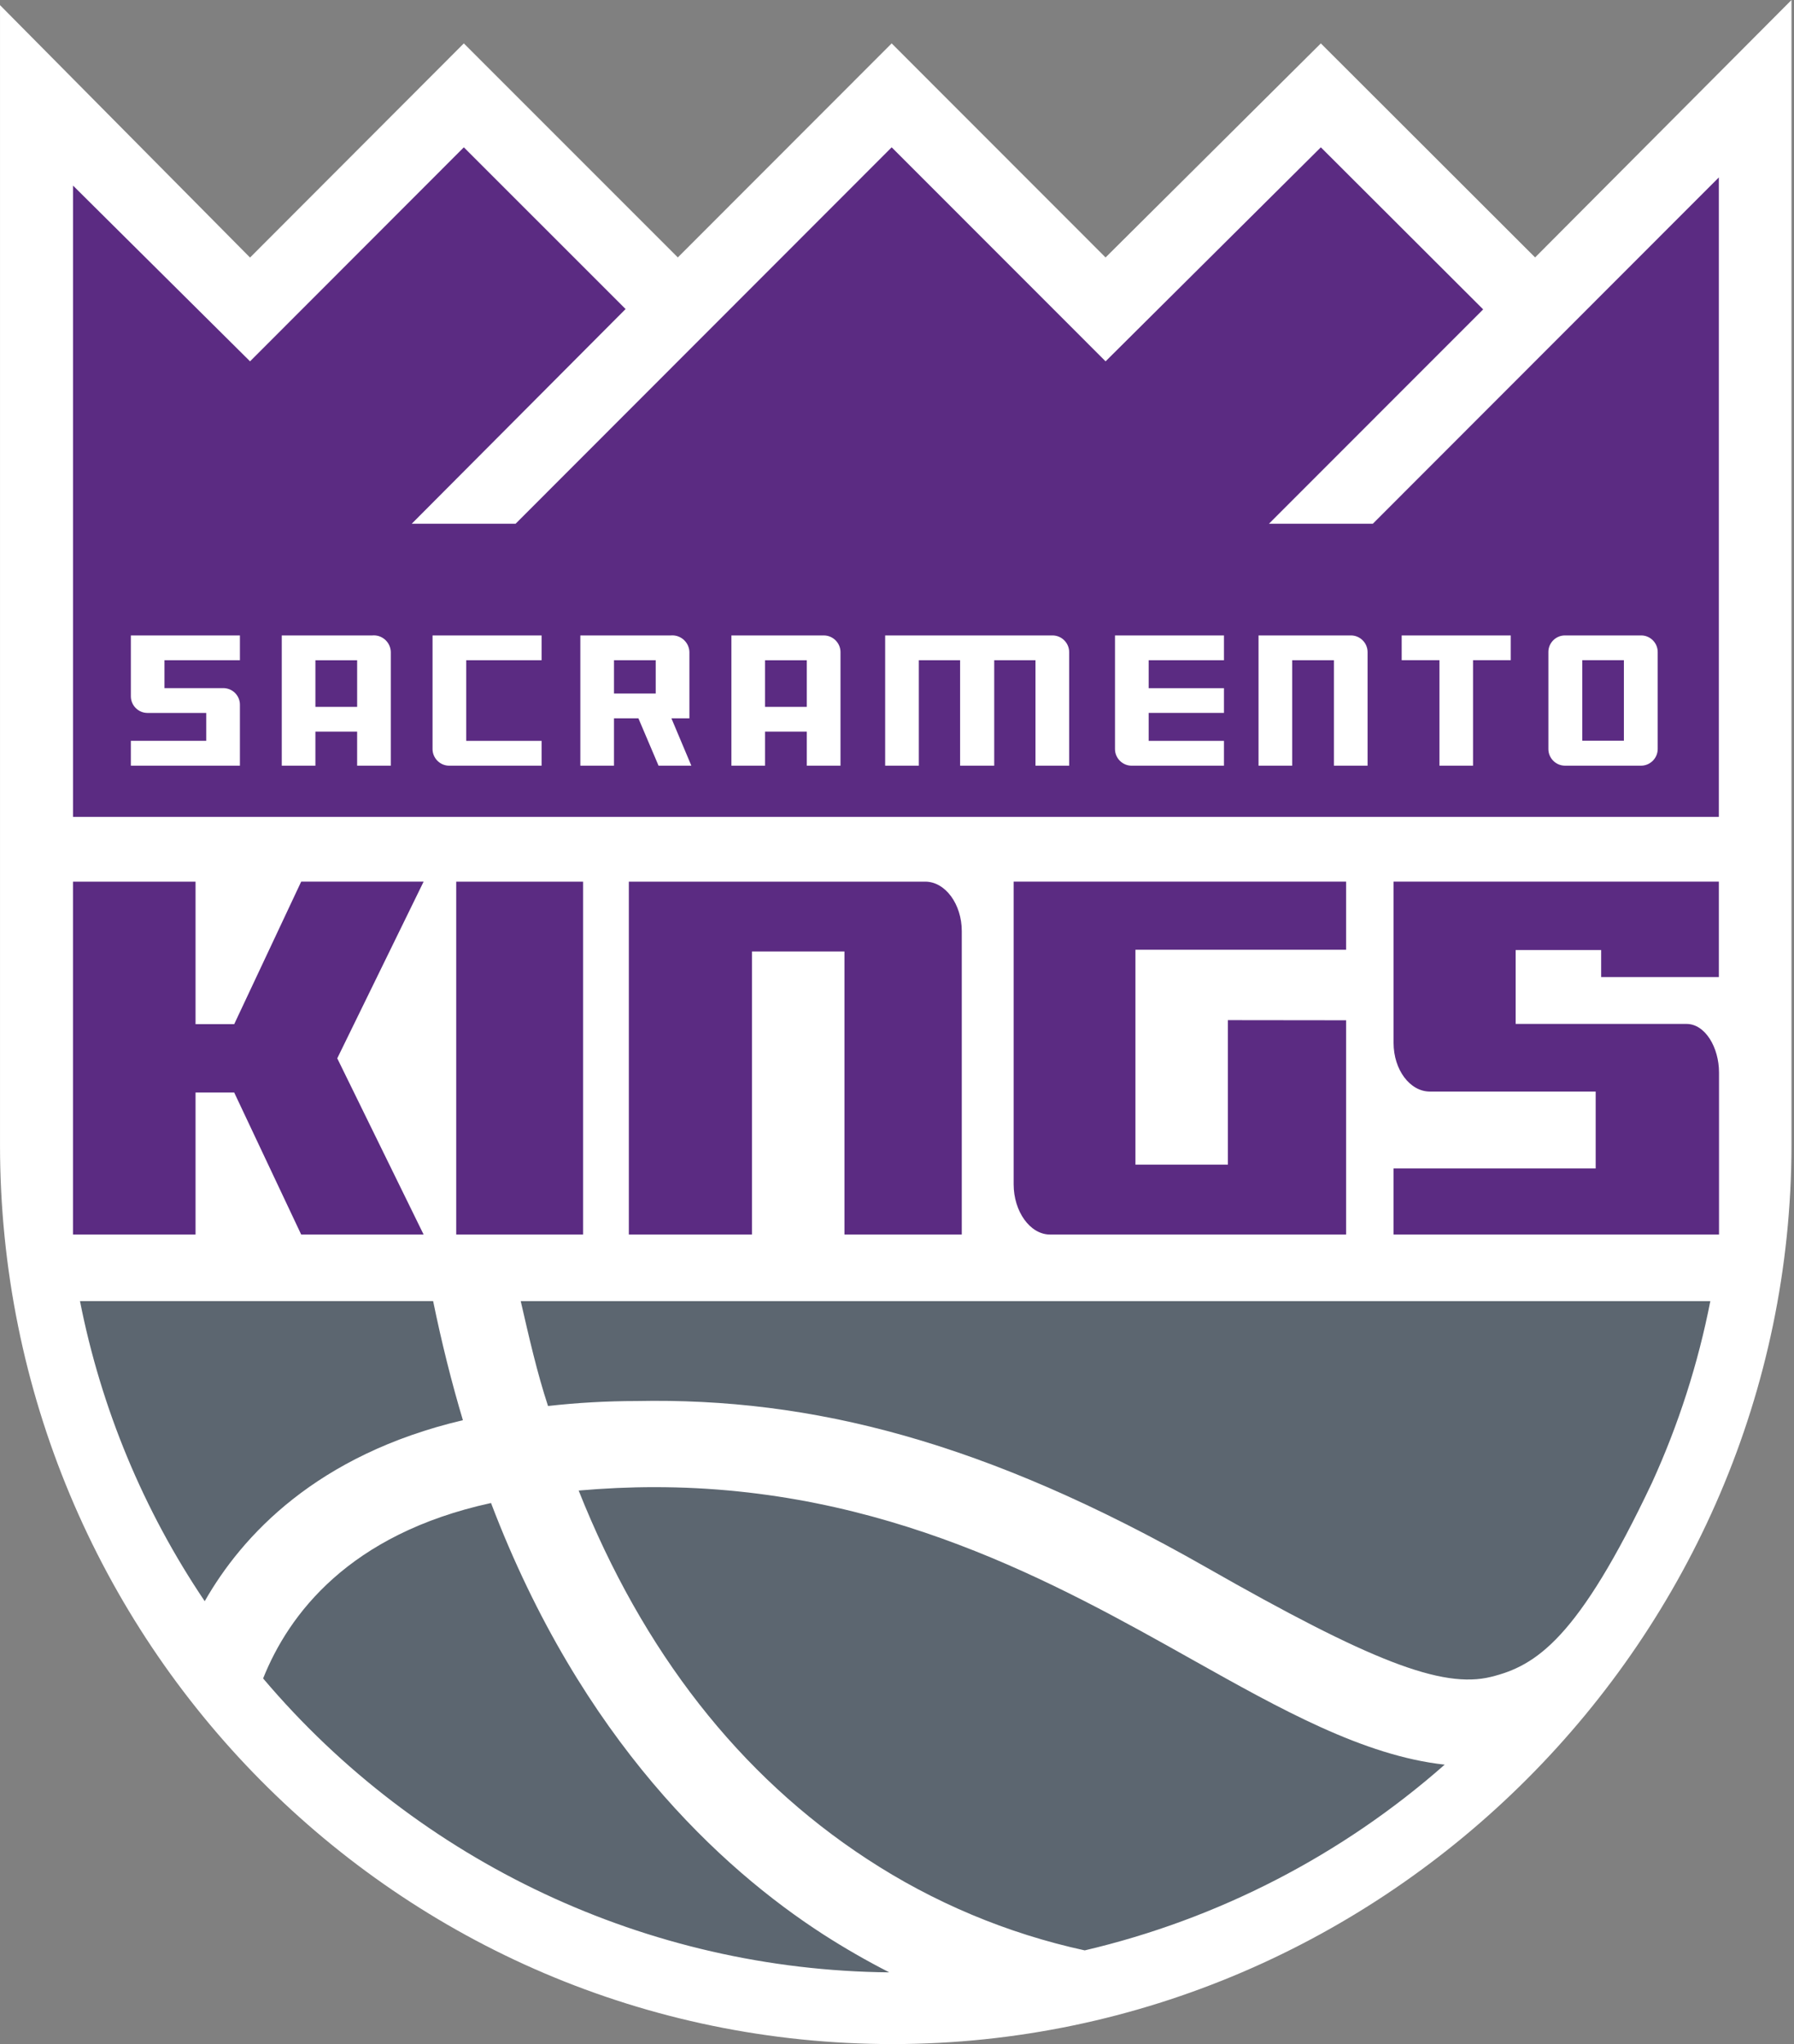
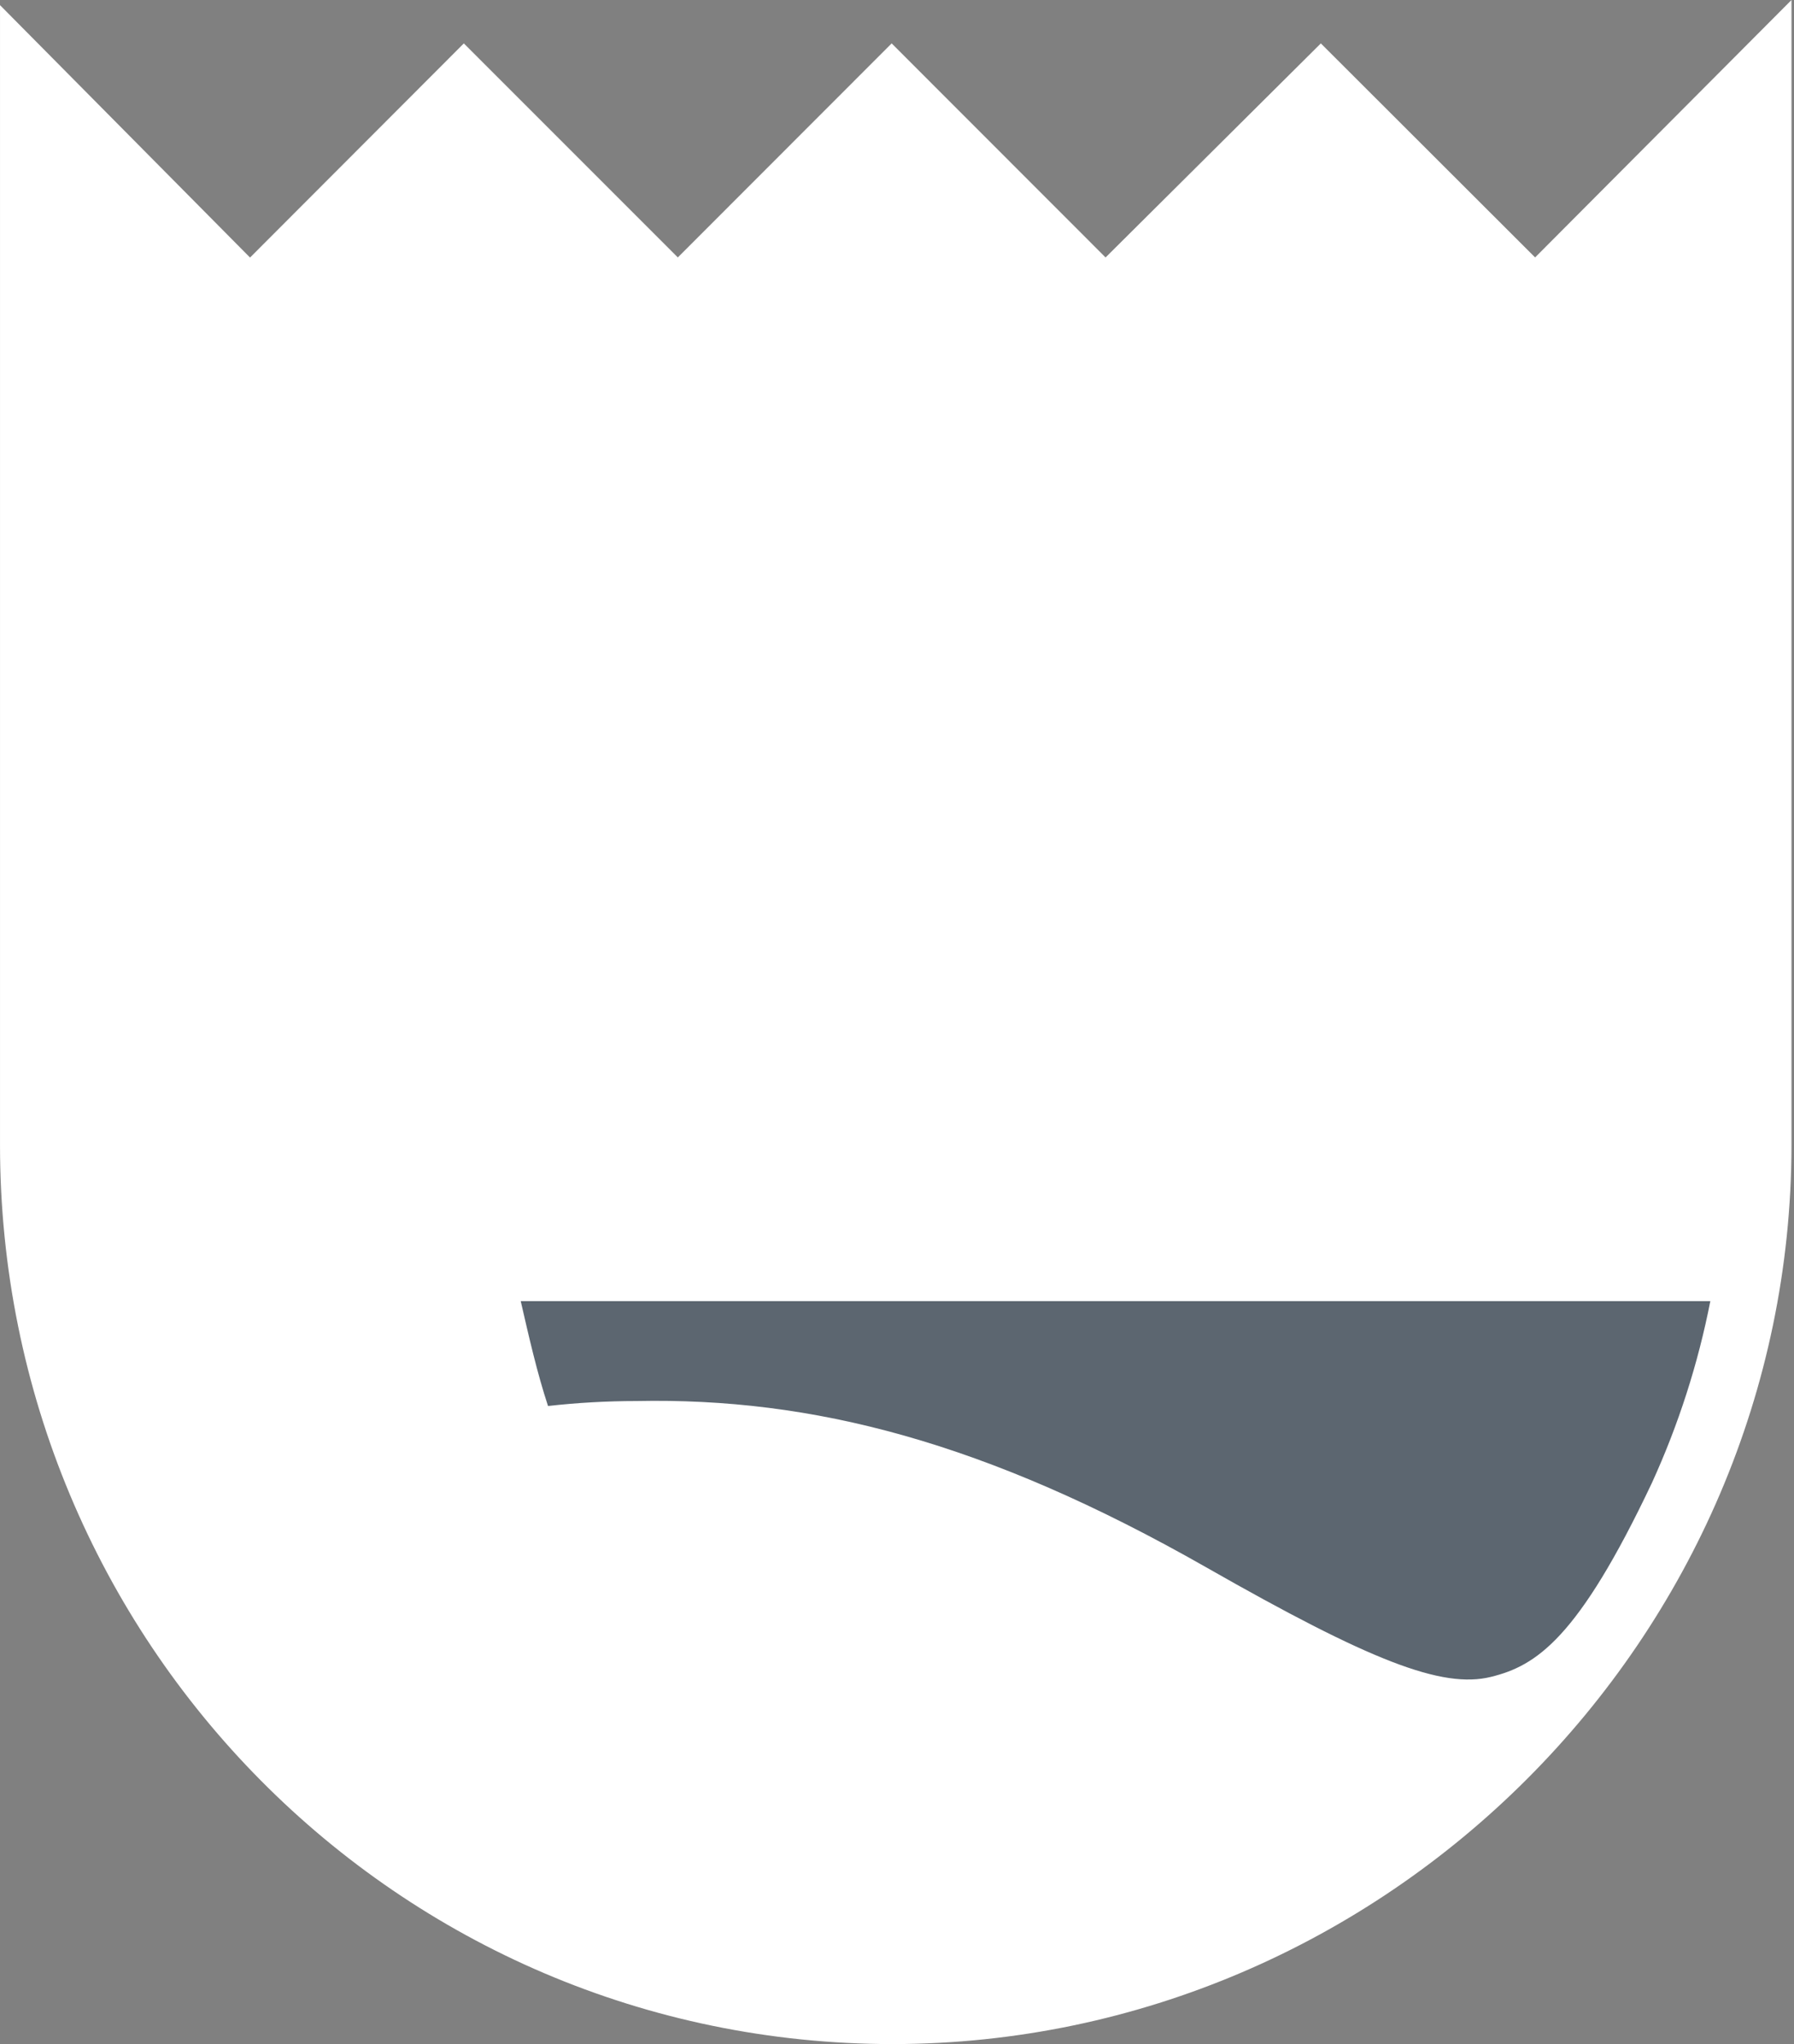
<svg xmlns="http://www.w3.org/2000/svg" clip-rule="evenodd" fill-rule="evenodd" width="237" height="270">
  <rect width="100%" height="100%" fill="#808080" stroke="none" />
  <rect id="backgroundrect" width="100%" height="100%" x="0" y="0" fill="none" stroke="none" />
  <g class="currentLayer" style="">
    <title>Layer 1</title>
    <path d="m236.67,0 l-33.871,34.004 l-28.307,-28.272 l-28.438,28.276 l-28.259,-28.276 l-28.25,28.272 l-28.269,-28.272 l-28.244,28.287 l-33.03,-33.341 v150.564 c0,65.481 52.532,118.76 117.975,118.76 c65.105,-0.09 118.64,-53.656 118.693,-118.76 v-151.241 z" fill="#fff" id="svg_1" class="" />
-     <path d="m10.567,171.862 c2.792,14.18 8.395,27.658 16.478,39.639 c4.921,-8.631 14.768,-19.353 34.107,-23.909 c-1.485,-4.966 -2.809,-10.246 -3.932,-15.731 h-46.653 zm24.193,49.842 c20.602,24.344 50.83,38.531 82.719,38.822 c-2.992,-1.528 -5.919,-3.21 -8.735,-5.021 c-13.449,-8.693 -31.939,-25.61 -43.876,-56.974 c-18.79,4.096 -26.744,14.746 -30.108,23.173 m41.685,-24.82 c8.473,21.302 21.275,37.672 38.078,48.659 c8.772,5.756 18.526,9.85 28.777,12.082 c17.63,-4.134 33.969,-12.563 47.555,-24.533 c-10.715,-1.174 -21.701,-7.34 -33.299,-13.844 c-18.108,-10.164 -40.659,-22.812 -71.104,-22.812 c-3.287,0 -6.646,0.158 -10.006,0.448 " fill="#5c6670" id="svg_2" class="" />
-     <path d="m122.224,116.456 h-39.15 v46.612 h16.265 v-37.389 h12.219 v37.391 h15.5 v-40.084 c-0.001,-3.552 -2.171,-6.53 -4.833,-6.53 " fill="#5b2b82" id="svg_3" class="" />
-     <path d="m133.91,116.456 v39.986 c0,3.559 2.153,6.626 4.807,6.626 h39.112 v-28.3 l-15.616,-0.018 v19.084 h-12.214 v-28.382 h27.83 v-8.997 h-43.919 zm-94.122,0 l-8.847,18.823 h-5.109 v-18.823 h-16.19 v46.612 h16.19 v-18.755 h5.109 l8.847,18.755 h16.174 l-11.408,-23.273 l11.408,-23.34 h-16.174 zm20.482,0 h16.76 v46.612 h-16.76 zm166.803,12.605 v-12.606 h-42.972 v21.295 c0,3.551 2.155,6.434 4.804,6.434 h21.895 v10.159 h-26.7 v8.724 h42.994 v-21.396 c0,-3.311 -1.828,-6.421 -4.29,-6.421 h-22.575 v-9.761 h11.294 v3.573 h15.55 zm-45.715,-59.88 h-13.722 l28.302,-28.315 l-21.445,-21.407 l-28.438,28.27 l-28.259,-28.27 l-49.684,49.722 h-13.721 l28.253,-28.358 l-21.367,-21.364 l-28.244,28.27 l-23.388,-23.217 v83.39 h217.426 v-84.466 l-45.712,45.746 z" fill="#5b2b82" id="svg_4" class="" />
-     <path d="m57.142,98.942 c0.001,1.201 0.986,2.191 2.187,2.198 h12.219 v-3.283 h-9.958 v-10.648 h9.958 v-3.276 h-14.406 v15.008 zm-19.92,-15.008 v17.205 h4.445 v-4.502 h5.513 v4.502 h4.448 v-15.013 c-0.024,-1.214 -1.03,-2.202 -2.244,-2.202 l-0.199,0.01 zm9.959,9.431 h-5.514 v-6.152 h5.514 zm169.631,-9.431 h-10.08 c-1.194,0.001 -2.178,0.983 -2.18,2.178 v12.832 c0.001,1.198 0.982,2.185 2.18,2.194 h10.08 c1.2,-0.012 2.181,-1.001 2.181,-2.202 v-12.825 c-0.002,-1.195 -0.986,-2.178 -2.181,-2.178 m-2.285,13.898 h-5.494 v-10.626 h5.494 zm-197.24,-5.847 c0.004,1.2 0.991,2.186 2.191,2.188 h7.767 v3.683 h-9.958 v3.283 h14.406 v-8.056 c0.004,-1.113 -0.848,-2.06 -1.956,-2.174 l-0.121,-0.011 h-7.888 v-3.689 h9.966 v-3.274 h-14.406 v8.05 zm91.545,-8.05 h-12.21 v17.205 h4.448 v-4.502 h5.513 v4.502 h4.452 v-15.013 c-0.006,-1.204 -0.999,-2.191 -2.203,-2.192 m-2.249,9.431 h-5.514 v-6.152 h5.514 zm78.588,-6.16 h4.988 v13.933 h4.439 v-13.933 h4.982 v-3.271 h-14.408 v3.271 zm-46.117,-3.271 h-22.119 v17.206 h4.447 v-13.93 h5.453 v13.93 h4.508 v-13.93 h5.45 v13.93 h4.45 v-15.017 c-0.005,-1.199 -0.989,-2.184 -2.188,-2.19 m39.418,0.001 h-12.213 v17.206 h4.446 v-13.93 h5.513 v13.93 h4.448 v-15.017 c-0.005,-1.201 -0.993,-2.187 -2.194,-2.19 " fill="#fff" id="svg_5" class="" />
    <path d="m147.299,98.942 c-0.001,1.203 0.986,2.194 2.188,2.198 h12.207 v-3.283 h-9.947 v-3.689 h9.947 v-3.268 h-9.947 v-3.691 h9.947 v-3.276 h-14.395 v15.008 zm-58.603,-4.062 h2.379 v-8.757 c-0.032,-1.214 -1.041,-2.197 -2.256,-2.197 l-0.187,0.008 h-11.965 v17.205 h4.445 v-6.259 h3.226 l2.662,6.259 h4.332 l-2.635,-6.259 zm-2.071,-3.272 h-5.513 v-4.398 h5.513 z" fill="#fff" id="svg_6" class="" />
    <path d="m84.079,185.062 c23.164,-0.472 46.073,5.328 75.305,21.986 c21.606,12.312 31.099,16.045 37.578,14.451 c5.969,-1.468 11.505,-4.995 21.276,-25.642 c3.501,-7.667 6.088,-15.718 7.708,-23.99 h-157.154 c1.094,4.76 2.169,9.496 3.607,13.851 c3.878,-0.435 7.777,-0.654 11.68,-0.656 " fill="#5c6670" id="svg_7" class="" />
  </g>
</svg>